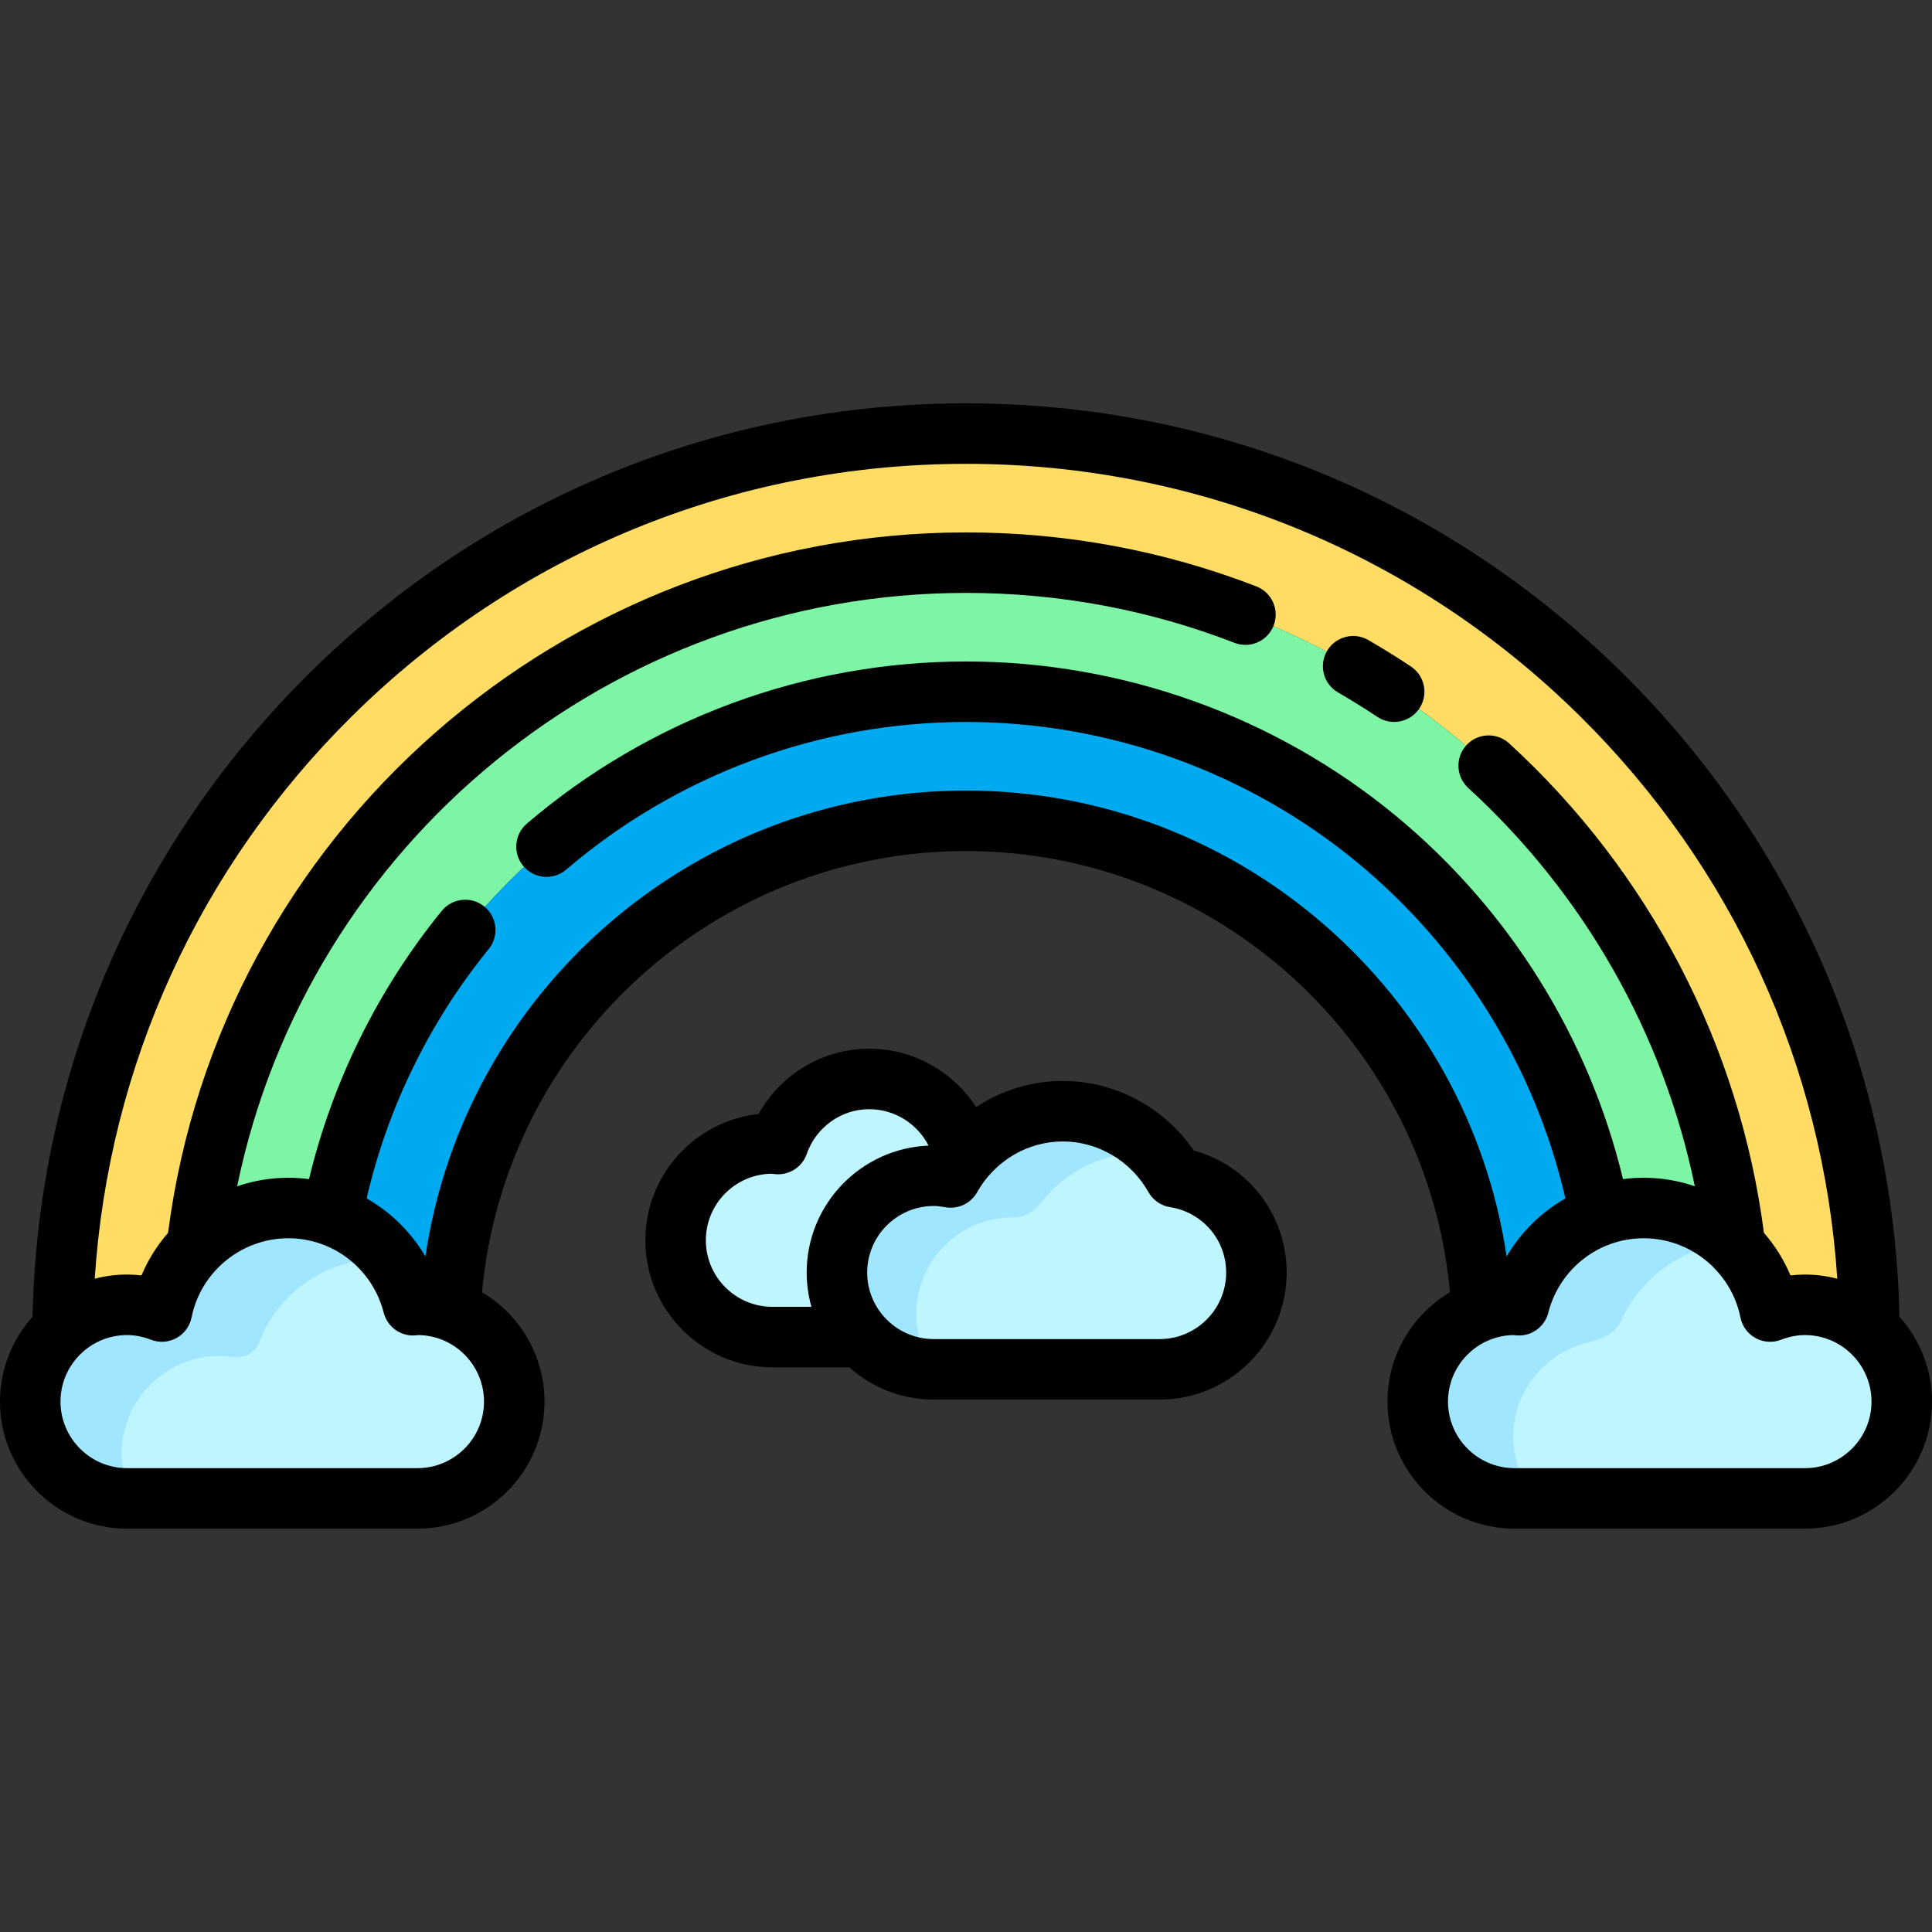
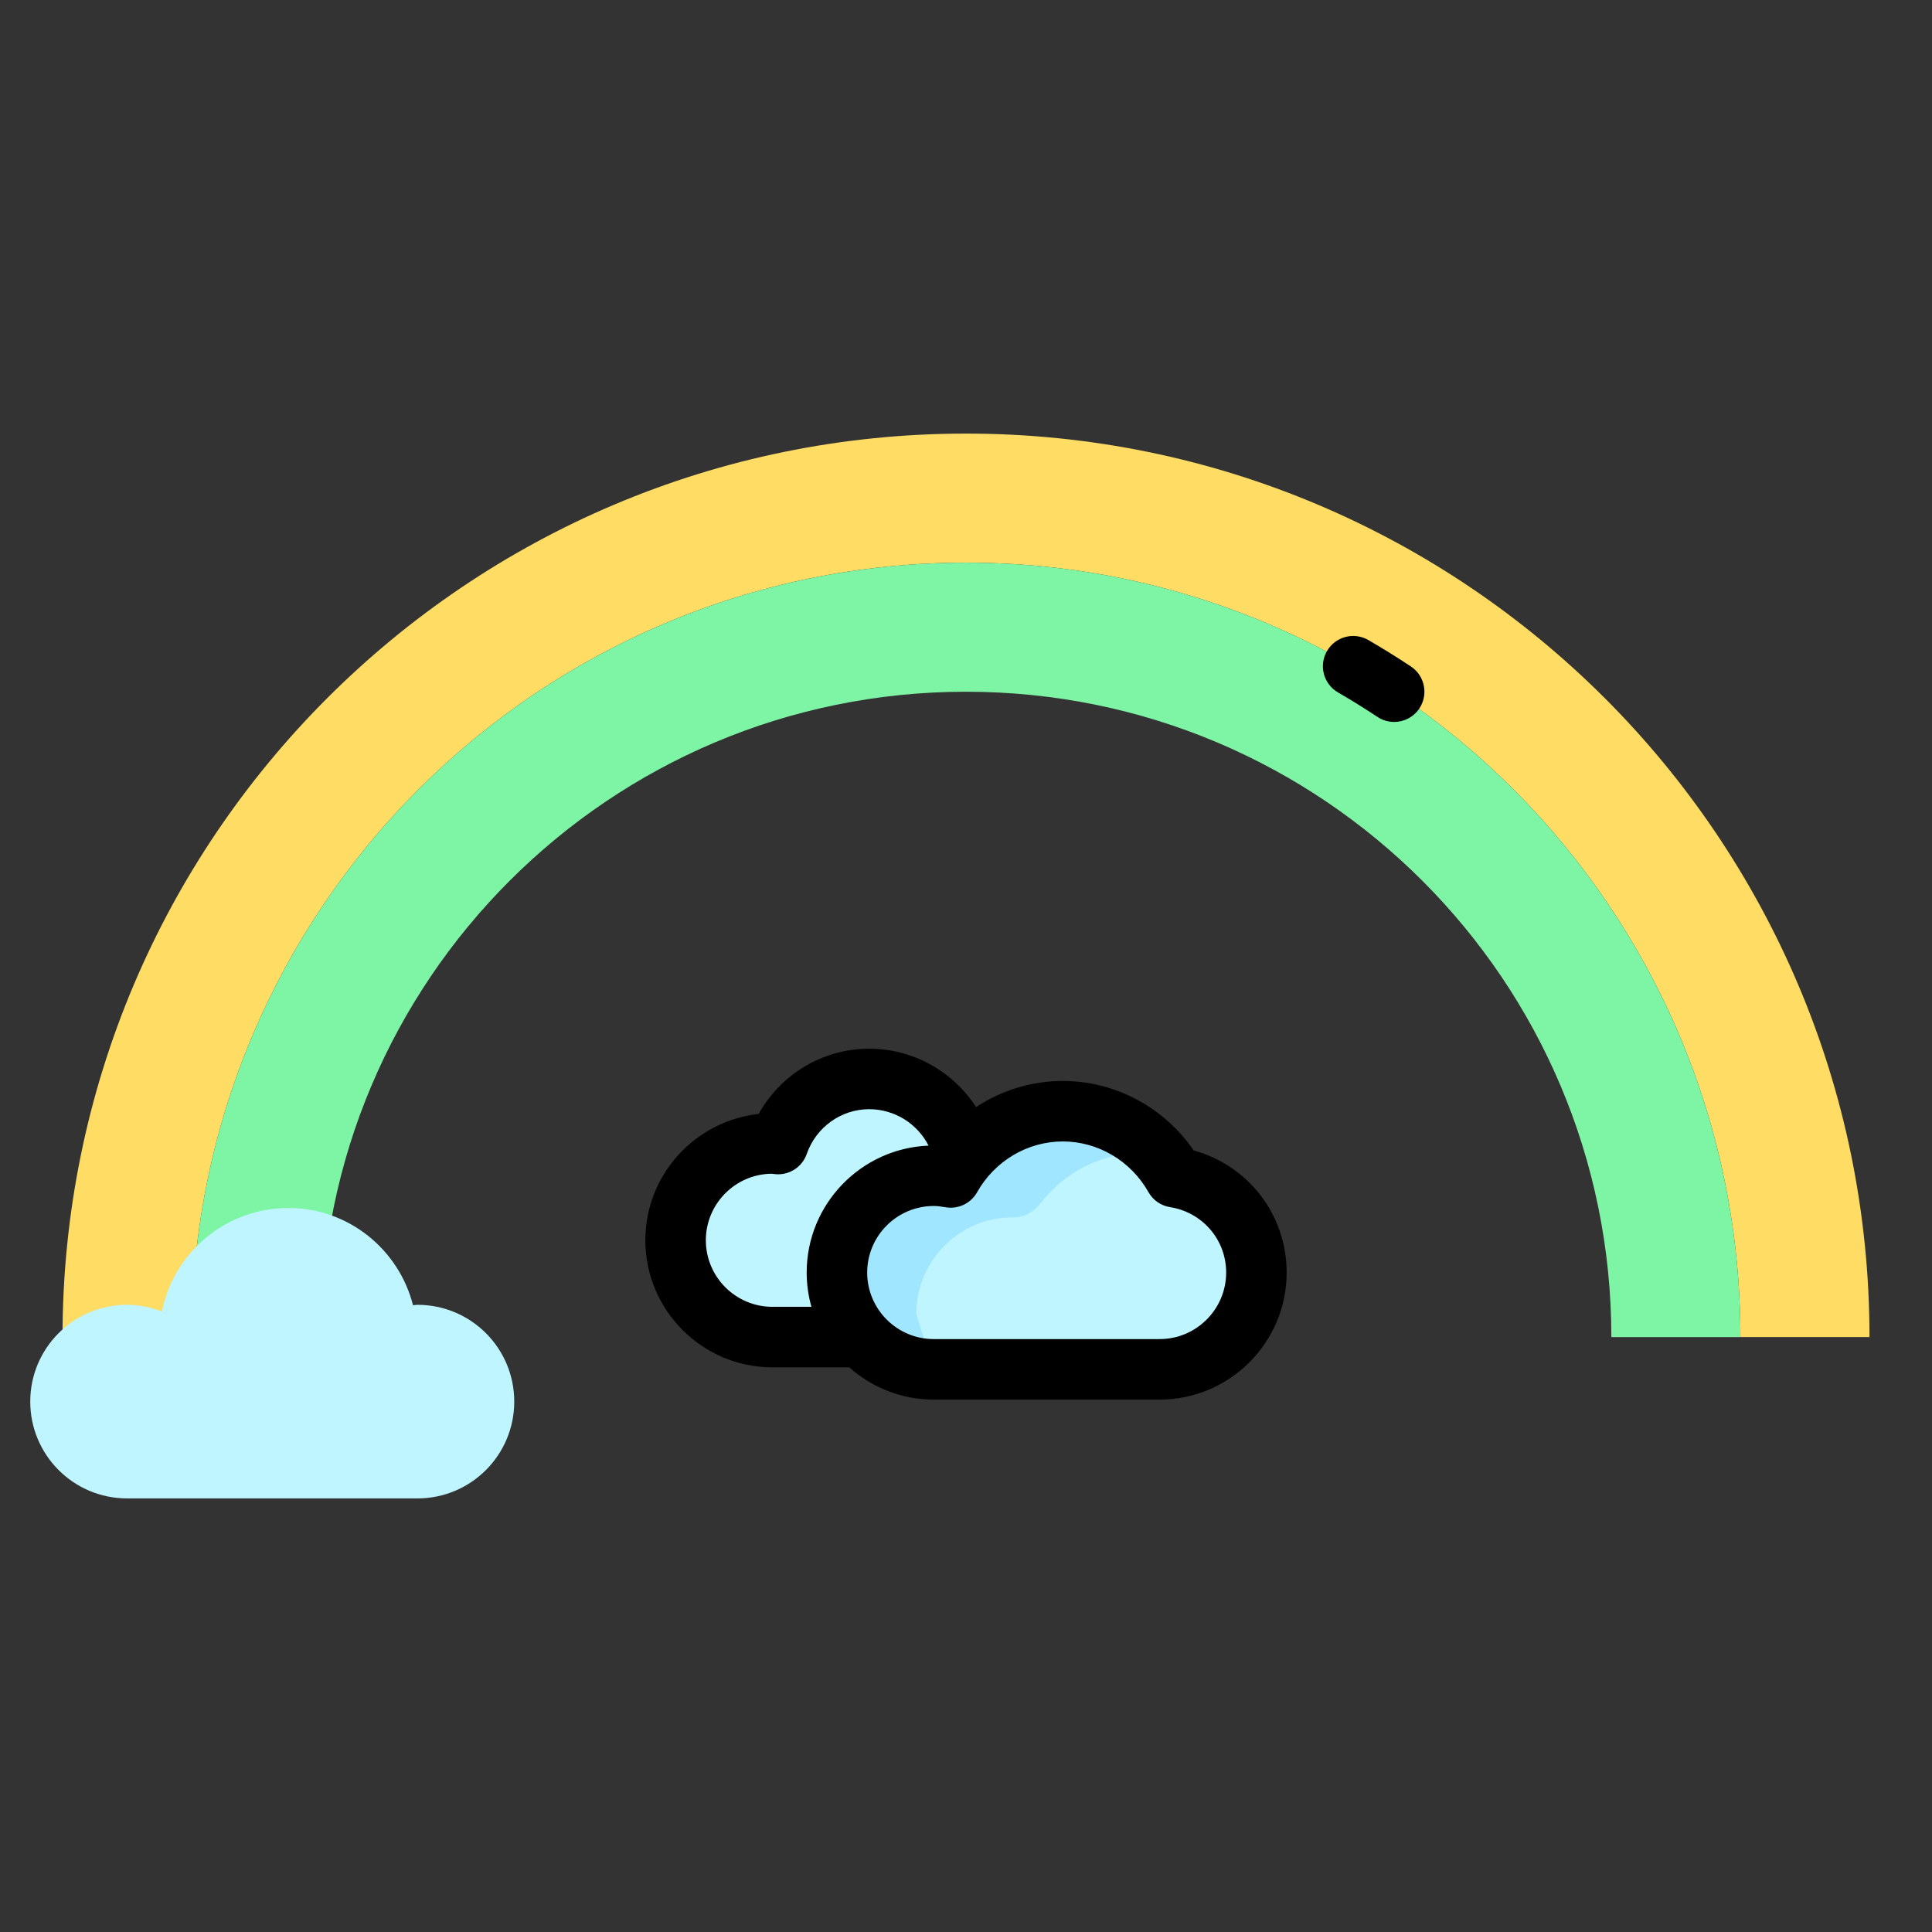
<svg xmlns="http://www.w3.org/2000/svg" height="800px" width="800px" version="1.1" id="Layer_1" viewBox="0 0 512 512" xml:space="preserve">
  <rect x="0" y="0" width="512" height="512" fill="#333333" stroke="none" />
  <path style="fill:#BEF5FF;" d="M230.347,285.929c-11.209,0-20.639,7.236-24.13,17.256c-0.514-0.031-1.002-0.154-1.523-0.154  c-14.168,0-25.653,11.485-25.653,25.653c0,14.168,11.485,25.653,25.653,25.653H256v-42.756  C256,297.414,244.515,285.929,230.347,285.929z" />
  <path style="fill:#FFDC64;" d="M256,114.906c-132.235,0-239.432,107.197-239.432,239.432h34.205  c0-113.344,91.883-205.228,205.228-205.228s205.228,91.883,205.228,205.228h34.205C495.432,222.103,388.235,114.906,256,114.906z" />
  <path style="fill:#7DF5A5;" d="M256,149.111c-113.344,0-205.228,91.883-205.228,205.228h34.205  c0-94.454,76.569-171.023,171.023-171.023s171.023,76.569,171.023,171.023h34.205C461.228,240.994,369.344,149.111,256,149.111z" />
-   <path style="fill:#00AAF0;" d="M256,183.315c-94.454,0-171.023,76.569-171.023,171.023h34.205  c0-75.562,61.256-136.818,136.818-136.818s136.818,61.256,136.818,136.818h34.205C427.023,259.884,350.454,183.315,256,183.315z" />
  <g>
    <path style="fill:#BEF5FF;" d="M110.63,345.787c-0.402,0-0.776,0.1-1.173,0.119c-3.772-14.788-17.068-25.772-33.032-25.772   c-16.572,0-30.38,11.789-33.523,27.436c-2.873-1.113-5.968-1.783-9.233-1.783c-14.168,0-25.653,11.485-25.653,25.653   c0,14.168,11.485,25.653,25.653,25.653c10.267,0,68.176,0,76.96,0c14.168,0,25.653-11.485,25.653-25.653   C136.284,357.272,124.799,345.787,110.63,345.787z" />
    <path style="fill:#BEF5FF;" d="M311.335,311.989c-5.866-10.401-16.887-17.508-29.681-17.508c-12.813,0-23.847,7.128-29.707,17.556   c-1.467-0.261-2.958-0.453-4.498-0.453c-14.168,0-25.653,11.485-25.653,25.653c0,14.168,11.485,25.653,25.653,25.653   c5.947,0,55.586,0,59.858,0c14.168,0,25.653-11.485,25.653-25.653C332.96,324.448,323.577,313.932,311.335,311.989z" />
  </g>
-   <path style="fill:#A0E6FF;" d="M33.516,377.152c2.35-7.233,8.047-13.182,15.112-15.997c4.526-1.803,8.853-2.161,12.867-1.558  c3.091,0.465,6.102-1.037,7.221-3.956c4.922-12.846,17.36-21.968,31.939-21.968c1.014,0,1.982,0.168,2.972,0.254  c-6.208-8.325-16.008-13.793-27.201-13.793c-16.572,0-30.38,11.789-33.523,27.436c-6.036-2.337-13.057-2.725-20.568,0.964  c-6.663,3.272-11.857,9.398-13.573,16.62c-4.01,16.893,8.691,31.94,24.907,31.94c0.455,0,1.112,0,1.747,0  C32.343,391.405,31.103,384.579,33.516,377.152z" />
-   <path style="fill:#BEF5FF;" d="M401.37,345.787c0.402,0,0.776,0.1,1.173,0.119c3.772-14.788,17.068-25.772,33.032-25.772  c16.572,0,30.38,11.789,33.523,27.436c2.873-1.113,5.968-1.783,9.233-1.783c14.168,0,25.653,11.485,25.653,25.653  c0,14.168-11.485,25.653-25.653,25.653c-10.267,0-68.176,0-76.96,0c-14.168,0-25.653-11.485-25.653-25.653  C375.716,357.272,387.201,345.787,401.37,345.787z" />
  <g>
-     <path style="fill:#A0E6FF;" d="M401.014,380.705c0-12.231,8.601-22.283,20.015-25.031c6.095-1.469,7.638-3.681,8.721-5.99   c5.288-11.264,16.148-19.393,29.228-20.123c-6.124-5.792-14.307-9.425-23.403-9.425c-15.964,0-29.26,10.984-33.032,25.772   c-0.398-0.018-0.771-0.119-1.173-0.119c-14.168,0-25.653,11.485-25.653,25.653s11.485,25.653,25.653,25.653   c1.139,0,3.133,0,5.713,0C403.35,392.639,401.014,386.972,401.014,380.705z" />
-     <path style="fill:#A0E6FF;" d="M242.817,348.281c0-14.168,11.486-25.776,25.653-25.653c5.166,0.045,7.363-4.024,9.141-5.975   c6.216-6.818,15.101-11.127,25.063-11.127c1.411,0,2.79,0.12,4.153,0.288c-6.222-6.915-15.13-11.332-25.173-11.332   c-12.813,0-23.847,7.128-29.707,17.556c-1.467-0.261-2.958-0.453-4.498-0.453c-14.168,0-25.653,11.485-25.653,25.653   c0,14.156,11.468,25.631,25.618,25.65C244.531,358.737,242.817,353.716,242.817,348.281z" />
+     <path style="fill:#A0E6FF;" d="M242.817,348.281c0-14.168,11.486-25.776,25.653-25.653c5.166,0.045,7.363-4.024,9.141-5.975   c6.216-6.818,15.101-11.127,25.063-11.127c1.411,0,2.79,0.12,4.153,0.288c-6.222-6.915-15.13-11.332-25.173-11.332   c-12.813,0-23.847,7.128-29.707,17.556c-1.467-0.261-2.958-0.453-4.498-0.453c-14.168,0-25.653,11.485-25.653,25.653   c0,14.156,11.468,25.631,25.618,25.65z" />
  </g>
  <path d="M354.584,183.497c3.535,2.045,7.049,4.226,10.446,6.484c1.365,0.908,2.906,1.341,4.431,1.341c2.594,0,5.14-1.258,6.684-3.58  c2.451-3.688,1.448-8.663-2.238-11.114c-3.674-2.441-7.474-4.8-11.294-7.011c-3.833-2.217-8.736-0.906-10.954,2.926  C349.442,176.376,350.752,181.28,354.584,183.497z" />
-   <path d="M503.374,348.965c-1.374-64.579-27.373-125.082-73.398-170.59C383.354,132.277,321.569,106.889,256,106.889  c-65.583,0-127.378,25.397-174.003,71.511C35.986,223.908,9.999,284.398,8.626,348.965C3.268,354.929,0,362.81,0,371.441  c0,18.566,15.105,33.67,33.67,33.67h76.96c18.566,0,33.67-15.105,33.67-33.67c0-12.32-6.654-23.112-16.555-28.981  c6.021-65.893,61.568-116.923,128.254-116.923c66.58,0,122.234,51.072,128.257,116.921c-9.902,5.868-16.557,16.661-16.557,28.983  c0,18.566,15.105,33.67,33.67,33.67h76.96c18.566,0,33.67-15.105,33.67-33.67C512,362.81,508.732,354.929,503.374,348.965z   M110.63,389.077H33.67c-9.725,0-17.637-7.912-17.637-17.637c0-9.725,7.912-17.637,17.637-17.637c2.077,0,4.209,0.418,6.339,1.242  c2.206,0.855,4.676,0.69,6.749-0.447s3.539-3.132,4.005-5.451C53.206,336.982,64,328.15,76.426,328.15  c11.911,0,22.299,8.116,25.264,19.737c0.94,3.684,4.361,6.208,8.136,6.026c0.363-0.017,0.719-0.053,1.124-0.108  c9.578,0.172,17.316,8.017,17.316,17.635C128.267,381.165,120.355,389.077,110.63,389.077z M256,209.503  c-72.263,0-132.894,53.296-143.263,123.487c-3.777-6.461-9.175-11.757-15.578-15.395c5.555-24.064,16.682-46.831,32.347-66.078  c2.795-3.433,2.277-8.484-1.158-11.278c-3.433-2.794-8.483-2.278-11.278,1.158c-16.878,20.737-28.961,45.201-35.177,71.084  c-1.794-0.235-3.618-0.363-5.467-0.363c-4.72,0-9.292,0.795-13.578,2.26C81.485,223.745,162.002,157.127,256,157.127  c24.543,0,48.484,4.45,71.159,13.226c4.13,1.6,8.772-0.453,10.369-4.582c1.598-4.129-0.453-8.772-4.582-10.369  c-24.528-9.495-50.417-14.308-76.946-14.308c-106.95,0-197.769,79.766-211.466,185.623c-2.895,3.332-5.289,7.127-7.037,11.283  c-1.275-0.153-2.553-0.23-3.828-0.23c-2.96,0-5.831,0.388-8.567,1.108C28.809,282.437,52.731,229.9,93.272,189.8  c43.603-43.127,101.395-66.877,162.728-66.877c61.32,0,119.103,23.742,162.703,66.853c40.555,40.101,64.488,92.648,68.194,149.103  c-2.737-0.72-5.607-1.108-8.568-1.108c-1.275,0-2.553,0.077-3.828,0.23c-1.75-4.161-4.146-7.961-7.046-11.295  c-6.44-49.705-30.343-95.681-67.522-129.711c-3.267-2.99-8.337-2.764-11.327,0.501c-2.989,3.265-2.764,8.336,0.501,11.326  c30.768,28.161,51.709,65.16,60.042,105.554c-4.285-1.464-8.857-2.26-13.576-2.26c-1.849,0-3.673,0.128-5.467,0.362  c-9.01-37.531-30.23-71.547-60.217-96.293C337.94,189.818,297.493,175.299,256,175.299c-42.674,0-84.005,15.264-116.38,42.98  c-3.363,2.88-3.756,7.94-0.876,11.304c2.879,3.363,7.94,3.756,11.304,0.876c29.472-25.231,67.1-39.127,105.953-39.127  c37.778,0,74.6,13.218,103.684,37.22c27.675,22.839,47.153,54.336,55.16,89.041c-6.405,3.64-11.805,8.936-15.583,15.401  C388.882,262.843,328.149,209.503,256,209.503z M478.33,389.077h-76.96c-9.725,0-17.637-7.912-17.637-17.637  c0-9.617,7.738-17.46,17.314-17.634c0.372,0.05,0.746,0.089,1.128,0.107c3.796,0.167,7.197-2.343,8.136-6.026  c2.964-11.621,13.353-19.737,25.263-19.737c6.993,0,13.468,2.797,18.23,7.411c0.142,0.162,0.29,0.317,0.445,0.468  c3.462,3.522,5.965,8.021,6.989,13.12c0.466,2.318,1.932,4.314,4.005,5.451c2.074,1.136,4.543,1.301,6.749,0.447  c2.129-0.824,4.262-1.242,6.339-1.242c9.725,0,17.637,7.912,17.637,17.637S488.055,389.077,478.33,389.077z" />
  <path d="M316.343,304.882c-7.844-11.446-20.821-18.418-34.69-18.418c-8.284,0-16.244,2.489-22.985,6.93  c-6.063-9.395-16.627-15.481-28.321-15.481c-12.279,0-23.441,6.76-29.308,17.299c-16.853,1.829-30.016,16.142-30.016,33.473  c0,18.566,15.105,33.67,33.67,33.67h20.367c5.955,5.313,13.799,8.551,22.389,8.551h59.858c18.566,0,33.67-15.105,33.67-33.67  C340.977,321.922,330.824,308.867,316.343,304.882z M187.056,328.685c0-9.642,7.778-17.503,17.391-17.636l0.011,0.001  c0.423,0.059,0.847,0.11,1.281,0.136c3.572,0.208,6.869-1.977,8.05-5.365c2.473-7.103,9.128-11.875,16.558-11.875  c6.75,0,12.78,3.866,15.728,9.655c-17.931,0.724-32.296,15.53-32.296,33.635c0,3.148,0.444,6.193,1.256,9.086h-10.342  C194.968,346.322,187.056,338.41,187.056,328.685z M307.307,354.873h-59.858c-9.725,0-17.637-7.912-17.637-17.637  c0-9.725,7.912-17.637,17.637-17.637c0.856,0,1.811,0.102,3.096,0.33c3.354,0.595,6.721-0.994,8.392-3.966  c4.667-8.306,13.372-13.467,22.717-13.467c9.329,0,18.027,5.146,22.698,13.43c1.201,2.13,3.31,3.596,5.725,3.979  c8.615,1.367,14.867,8.656,14.867,17.33C324.944,346.961,317.032,354.873,307.307,354.873z" />
</svg>